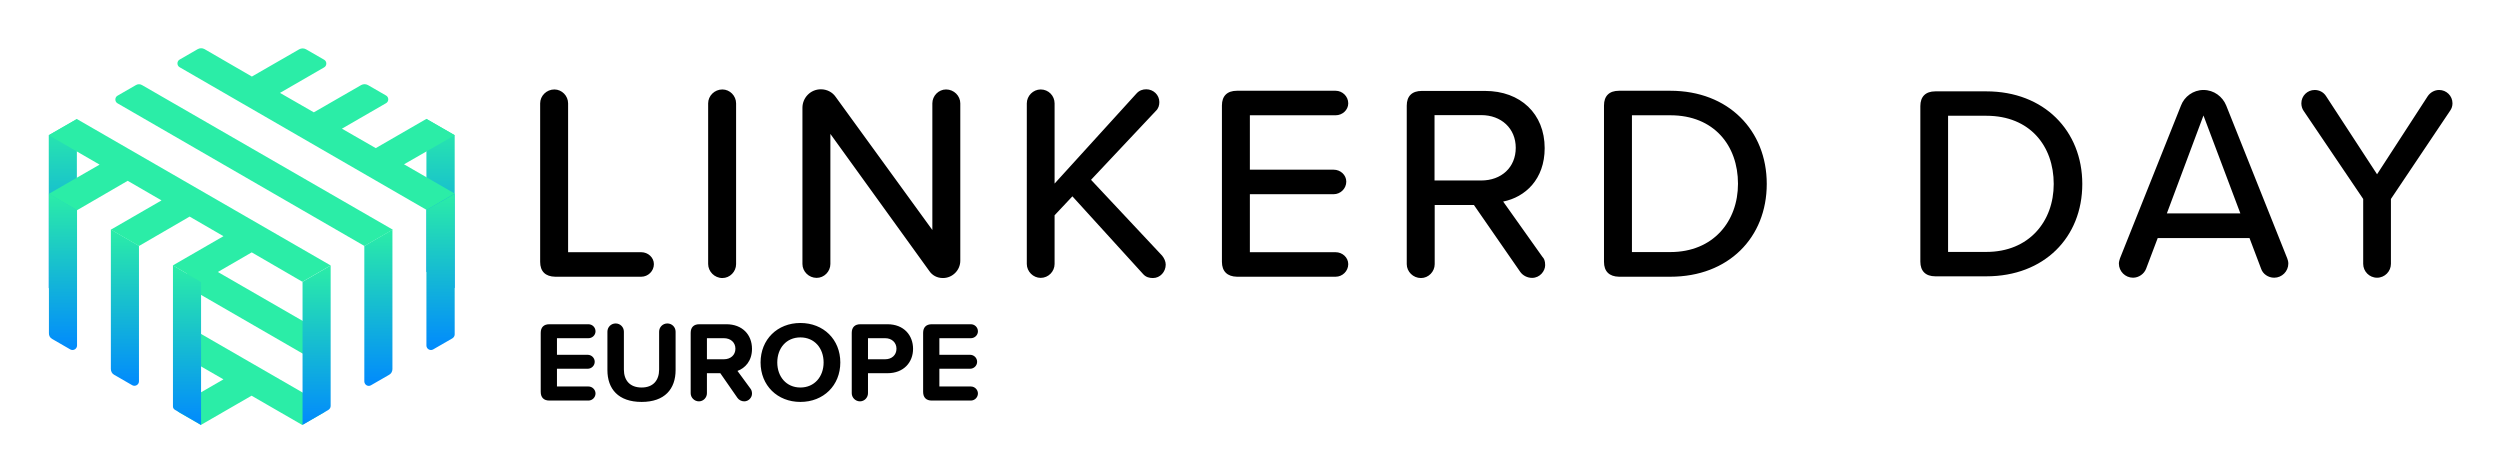
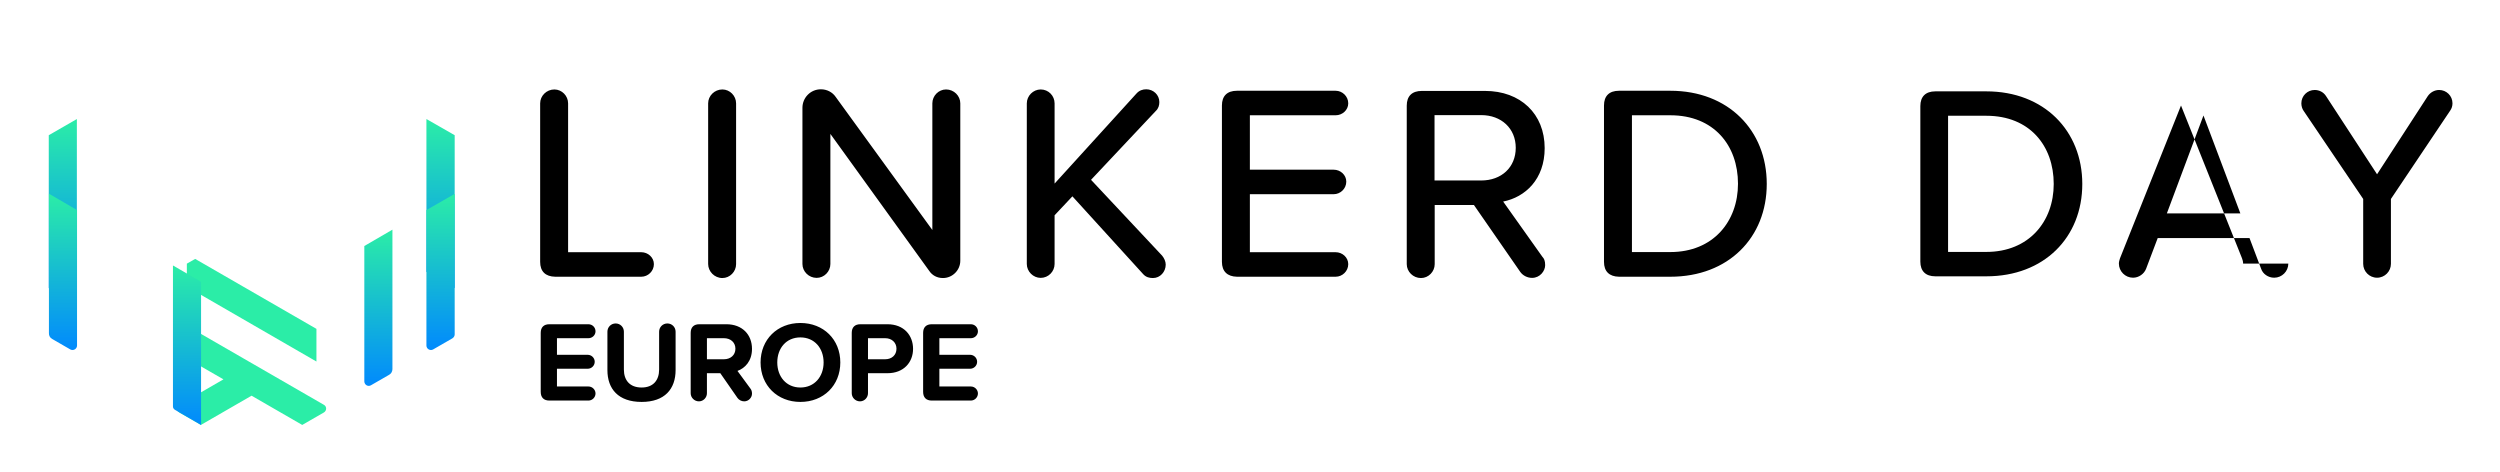
<svg xmlns="http://www.w3.org/2000/svg" role="img" viewBox="-8.42 -8.42 1529.84 288.84">
  <title>Linkerd-EU_2023_Logos_Linkerd EU Logo Color.svg</title>
  <defs>
    <linearGradient id="linear-gradient" x1="261.17" x2="261.17" y1="209.58" y2="106.08" gradientTransform="matrix(1 0 0 -1 0 274)" gradientUnits="userSpaceOnUse">
      <stop offset="0" stop-color="#2beda7" />
      <stop offset="1" stop-color="#018afd" />
    </linearGradient>
    <linearGradient id="linear-gradient-2" x1="30.02" x2="30.02" y1="209.58" y2="106.08" gradientTransform="matrix(1 0 0 -1 0 274)" gradientUnits="userSpaceOnUse">
      <stop offset="0" stop-color="#2beda7" />
      <stop offset="1" stop-color="#018afd" />
    </linearGradient>
    <linearGradient id="linear-gradient-3" x1="261.17" x2="261.17" y1="163.78" y2="68.237" gradientTransform="matrix(1 0 0 -1 0 274)" gradientUnits="userSpaceOnUse">
      <stop offset="0" stop-color="#2beda7" />
      <stop offset="1" stop-color="#018afd" />
    </linearGradient>
    <linearGradient id="linear-gradient-4" x1="223.12" x2="223.12" y1="141.88" y2="46.28" gradientTransform="matrix(1 0 0 -1 0 274)" gradientUnits="userSpaceOnUse">
      <stop offset="0" stop-color="#2beda7" />
      <stop offset="1" stop-color="#018afd" />
    </linearGradient>
    <linearGradient id="linear-gradient-5" x1="185.27" x2="185.27" y1="119.98" y2="22.38" gradientTransform="matrix(1 0 0 -1 0 274)" gradientUnits="userSpaceOnUse">
      <stop offset="0" stop-color="#2beda7" />
      <stop offset="1" stop-color="#018afd" />
    </linearGradient>
    <linearGradient id="linear-gradient-6" x1="106.014" x2="106.014" y1="119.98" y2="22.38" gradientTransform="matrix(1 0 0 -1 0 274)" gradientUnits="userSpaceOnUse">
      <stop offset="0" stop-color="#2beda7" />
      <stop offset="1" stop-color="#018afd" />
    </linearGradient>
    <linearGradient id="linear-gradient-7" x1="68.02" x2="68.02" y1="141.882" y2="46.239" gradientTransform="matrix(1 0 0 -1 0 274)" gradientUnits="userSpaceOnUse">
      <stop offset="0" stop-color="#2beda7" />
      <stop offset="1" stop-color="#018afd" />
    </linearGradient>
    <linearGradient id="linear-gradient-8" x1="30.116" x2="30.116" y1="163.88" y2="68.237" gradientTransform="matrix(1 0 0 -1 0 274)" gradientUnits="userSpaceOnUse">
      <stop offset="0" stop-color="#2beda7" />
      <stop offset="1" stop-color="#018afd" />
    </linearGradient>
    <style>.cls-3{fill:#2beda7}</style>
  </defs>
  <path d="M322.12 151.82v-97c0-4.6 3.9-8.5 8.7-8.5 4.6 0 8.4 3.9 8.4 8.5v91.1H384.02c4.1 0 7.7 3.2 7.7 7.3 0 4.3-3.6 7.7-7.7 7.7h-52.7c-6-.1-9.2-3.3-9.2-9.1l0.0 0zm102.8 1.3v-98.3c0-4.6 3.9-8.5 8.7-8.5 4.6 0 8.4 3.9 8.4 8.5v98.4c0 4.6-3.8 8.5-8.4 8.5-4.8 0-8.7-4-8.7-8.6zm135.2 4.1l-60.4-83.7v79.6c0 4.6-3.8 8.5-8.4 8.5-4.8 0-8.7-3.9-8.7-8.5v-95.6c0-6.1 4.9-11.3 11.3-11.3 3.6 0 7 1.7 9 4.6l59.2 81.5v-77.5c0-4.6 3.8-8.5 8.4-8.5 4.8 0 8.7 3.9 8.7 8.5v96.3c0 5.8-4.8 10.6-10.6 10.6-3.6 0-6.6-1.6-8.5-4.5h-0zm144.8-3.7c0 4.4-3.4 8.2-7.8 8.2-2.2 0-4.3-.5-6-2.4l-43.3-47.6L636.92 123.32v29.8c0 4.6-3.8 8.5-8.5 8.5-4.6 0-8.5-3.9-8.5-8.5V54.82c0-4.6 3.9-8.5 8.5-8.5 4.8 0 8.5 3.9 8.5 8.5v49.1l50.1-55.1c1.7-1.9 3.8-2.6 6-2.6 4.3 0 8 3.4 8 7.8 0 2-.5 3.9-2.2 5.5l-39.6 42.1 43.5 46.4c1.3 1.6 2.2 3.6 2.2 5.5v0zm34.4-1.7V56.12c0-5.8 3.2-9 9.2-9h60.4c4.1 0 7.7 3.4 7.7 7.7 0 4.1-3.6 7.3-7.7 7.3h-52.5v33.3h51.3c4.1 0 7.7 3.2 7.7 7.3 0 4.3-3.6 7.7-7.7 7.7h-51.3v35.5h52.5c4.1 0 7.7 3.2 7.7 7.3 0 4.3-3.6 7.7-7.7 7.7h-60.4c-5.9-.1-9.2-3.3-9.2-9.1v0zm197.8 2c0 3.6-3.2 7.8-8 7.8-2.9 0-5.6-1.4-7.2-3.6l-28.4-41h-24v36.2c0 4.6-3.8 8.5-8.4 8.5-4.8 0-8.7-3.9-8.7-8.5V56.22c0-5.8 3.2-9 9.2-9H900.32c21.7 0 36.5 14 36.5 35 0 19.1-11.9 30-25.4 32.7l24 33.8c1 1 1.7 2.4 1.7 5.1h0zm-67.7-51.8h28.6c12.3 0 21.1-8 21.1-20 0-11.9-8.9-20-21.1-20h-28.6v40zm103.7 49.8V56.12c0-5.8 3.2-9 9.2-9h31.4c35.5 0 59 24.2 59 57 0 32.9-23.5 56.8-59 56.8h-31.4c-6-.1-9.2-3.3-9.2-9.1v0zm40.6-6c26.3 0 41.4-18.8 41.4-41.8 0-23.4-14.7-41.9-41.4-41.9h-23.5v83.7h23.5l0.0 0z" />
  <path fill="url(#linear-gradient)" d="M252.52 64.42v93.5l17.3 10V74.32l-17.3-9.9z" />
  <path fill="url(#linear-gradient-2)" d="M21.42 167.92l17.2-10V64.42l-17.2 9.9v93.6z" />
  <path d="M105.92 167.02l79.3 45.8v-20l-74.2-42.8-5.1 2.9v14.1zm83.9 72.3l-83.9-48.4v19.9l22.4 12.9-27 15.6c-1.8 1-1.8 3.7 0 4.7l13.2 7.6 31-17.9 31 17.9 13.2-7.6c1.9-1.1 1.9-3.7.1-4.7v0z" class="cls-3" />
  <path fill="url(#linear-gradient-3)" d="M252.52 120.12v82.9c0 2.1 2.3 3.4 4.1 2.4l11.8-6.8c.8-.5 1.4-1.4 1.4-2.4v-86l-17.3 9.9z" />
  <path fill="url(#linear-gradient-4)" d="M218.62 227.32l11.1-6.4c1.3-.7 2-2.1 2-3.5v-85.3l-17.2 10v82.9c.1 2.1 2.3 3.4 4.1 2.3h-0z" />
-   <path fill="url(#linear-gradient-5)" d="M176.62 251.62l15.9-9.2c.8-.5 1.4-1.4 1.4-2.4v-86l-17.2 10v87.6H176.62z" />
  <path fill="url(#linear-gradient-6)" d="M98.72 242.42l15.9 9.2v-87.6l-17.2-10V240.12c-.1.9.4 1.8 1.3 2.3v-0z" />
-   <path fill="url(#linear-gradient-7)" d="M61.42 220.92l11.1 6.4c1.8 1 4.1-.3 4.1-2.4v-82.9l-17.2-10v85.3c0 1.5.7 2.9 2 3.6v-0z" />
  <path fill="url(#linear-gradient-8)" d="M23.52 199.02l11.1 6.4c1.8 1 4.1-.3 4.1-2.4v-82.9l-17.2-10v85.3c-.1 1.5.7 2.9 2 3.6z" />
-   <path d="M269.82 74.32l-17.3-10-31 17.9-20.7-11.9 27-15.6c1.8-1 1.8-3.7 0-4.7l-11.1-6.4c-1.3-.7-2.8-.7-4.1 0l-29 16.7-20.7-11.9 27-15.6c1.8-1 1.8-3.7 0-4.7l-11.1-6.4c-1.3-.7-2.8-.7-4.1 0l-29 16.7-29-16.8c-1.3-.7-2.8-.7-4.1 0l-11.1 6.4c-1.8 1-1.8 3.7 0 4.7l151.1 87.3 17.2-10-31-17.9 31-17.8zm-195.2-30.6l-11.1 6.4c-1.8 1-1.8 3.7 0 4.7l151.1 87.3 17.3-10-153.3-88.4c-1.2-.8-2.8-.8-4 0zm-53.2 30.6l31.1 18-31.1 17.9 17.3 10 31-18 20.7 12-31 17.9 17.2 10 31-18 20.7 12-31 17.9 17.2 10 31.1-18 31 18 17.3-10L38.62 64.42l-17.2 9.9z" class="cls-3" />
  <path d="M322.466 231.372v-36.124c0-3.36 1.89-5.251 5.25-5.251h23.942c2.38 0 4.34 1.891 4.34 4.341 0 2.311-1.96 4.2-4.34 4.2h-19.252v10.151h18.762c2.38 0 4.341 1.891 4.341 4.271s-1.96 4.271-4.341 4.271h-18.762v10.851h19.252c2.38 0 4.34 1.961 4.34 4.271 0 2.381-1.96 4.341-4.34 4.341H327.717c-3.36 0-5.25-1.891-5.25-5.32zm40.81-36.824c0-2.8 2.24-5.04 5.041-5.04s5.041 2.24 5.041 5.04v23.173c0 6.511 3.57 10.991 10.851 10.991 7.141 0 10.711-4.48 10.711-10.991v-23.173c0-2.8 2.24-5.04 5.041-5.04s5.041 2.24 5.041 5.04V218c0 11.622-6.65 19.532-20.792 19.532-14.282 0-20.932-7.98-20.932-19.462v-23.522zm87.503 34.794c.63.84.98 1.75.98 3.15 0 2.38-2.1 4.69-4.761 4.69-1.75 0-3.29-.91-4.13-2.101l-10.501-15.121h-8.191v12.251c0 2.66-2.17 4.971-4.9 4.971-2.8 0-5.041-2.311-5.041-4.971v-36.964c0-3.36 1.89-5.251 5.25-5.251h16.592c9.731 0 15.682 6.371 15.682 15.052 0 7.491-4.271 11.831-8.891 13.512l7.911 10.781zm-26.603-17.922h10.431c3.99 0 7-2.521 7-6.44 0-3.921-3.01-6.441-7-6.441h-10.431v12.882zm57.19-22.192c14.142 0 24.433 10.081 24.433 24.152s-10.291 24.152-24.433 24.152c-14.071 0-24.362-10.081-24.362-24.152s10.291-24.152 24.362-24.152zm0 8.82c-8.611 0-14.141 6.581-14.141 15.332 0 8.681 5.53 15.332 14.141 15.332s14.211-6.651 14.211-15.332c0-8.751-5.601-15.332-14.211-15.332zm31.428 34.164v-36.964c0-3.36 1.89-5.251 5.25-5.251h16.591c10.151 0 15.682 6.861 15.682 15.052 0 8.121-5.601 14.912-15.682 14.912h-11.901v12.251c0 2.66-2.17 4.971-4.9 4.971-2.8 0-5.041-2.311-5.041-4.971zm20.512-33.674h-10.571v12.882h10.571c3.921 0 6.861-2.521 6.861-6.44 0-3.851-2.94-6.441-6.861-6.441zm23.167 32.834v-36.124c0-3.36 1.891-5.251 5.251-5.251h23.942c2.38 0 4.341 1.891 4.341 4.341 0 2.311-1.961 4.2-4.341 4.2h-19.252v10.151h18.762c2.381 0 4.341 1.891 4.341 4.271s-1.96 4.271-4.341 4.271h-18.762v10.851h19.252c2.38 0 4.341 1.961 4.341 4.271 0 2.381-1.961 4.341-4.341 4.341h-23.942c-3.36 0-5.251-1.891-5.251-5.32z" />
-   <path d="M1166.708 151.677V56.479c0-5.77 3.224-8.994 9.164-8.994h31.224c35.296 0 58.714 24.096 58.714 56.677 0 32.751-23.418 56.508-58.714 56.508h-31.224c-5.939 0-9.164-3.225-9.164-8.994zm40.387-5.938c26.133 0 41.235-18.666 41.235-41.575 0-23.248-14.594-41.745-41.235-41.745h-23.418v83.32h23.418zm184.793 7.127c0 4.751-3.903 8.654-8.654 8.654-3.733 0-6.958-2.376-7.976-5.431l-7.127-18.836h-56.168l-7.127 18.836c-1.188 3.055-4.412 5.431-7.976 5.431-4.751 0-8.654-3.903-8.654-8.654 0-1.019.339-2.206.679-3.225l37.333-93.5c2.037-5.43 7.467-9.503 13.745-9.503 6.449 0 11.709 4.073 13.915 9.503l37.333 93.5c.339.849.679 2.036.679 3.225zm-29.357-30.715l-22.569-59.901-22.399 59.901h44.969zm128.455-62.956l-36.314 54.132v39.709c0 4.581-3.733 8.484-8.484 8.484s-8.485-3.903-8.485-8.484v-39.709l-36.484-53.962c-.849-1.188-1.357-2.885-1.357-4.582 0-4.582 3.733-8.145 8.145-8.145 2.885 0 5.43 1.357 6.958 3.733l31.224 47.853 31.054-47.853c1.527-2.206 4.073-3.733 6.958-3.733 4.412 0 8.145 3.563 8.145 8.145 0 1.697-.509 3.225-1.357 4.412z" />
+   <path d="M1166.708 151.677V56.479c0-5.77 3.224-8.994 9.164-8.994h31.224c35.296 0 58.714 24.096 58.714 56.677 0 32.751-23.418 56.508-58.714 56.508h-31.224c-5.939 0-9.164-3.225-9.164-8.994zm40.387-5.938c26.133 0 41.235-18.666 41.235-41.575 0-23.248-14.594-41.745-41.235-41.745h-23.418v83.32h23.418zm184.793 7.127c0 4.751-3.903 8.654-8.654 8.654-3.733 0-6.958-2.376-7.976-5.431l-7.127-18.836h-56.168l-7.127 18.836c-1.188 3.055-4.412 5.431-7.976 5.431-4.751 0-8.654-3.903-8.654-8.654 0-1.019.339-2.206.679-3.225l37.333-93.5l37.333 93.5c.339.849.679 2.036.679 3.225zm-29.357-30.715l-22.569-59.901-22.399 59.901h44.969zm128.455-62.956l-36.314 54.132v39.709c0 4.581-3.733 8.484-8.484 8.484s-8.485-3.903-8.485-8.484v-39.709l-36.484-53.962c-.849-1.188-1.357-2.885-1.357-4.582 0-4.582 3.733-8.145 8.145-8.145 2.885 0 5.43 1.357 6.958 3.733l31.224 47.853 31.054-47.853c1.527-2.206 4.073-3.733 6.958-3.733 4.412 0 8.145 3.563 8.145 8.145 0 1.697-.509 3.225-1.357 4.412z" />
</svg>